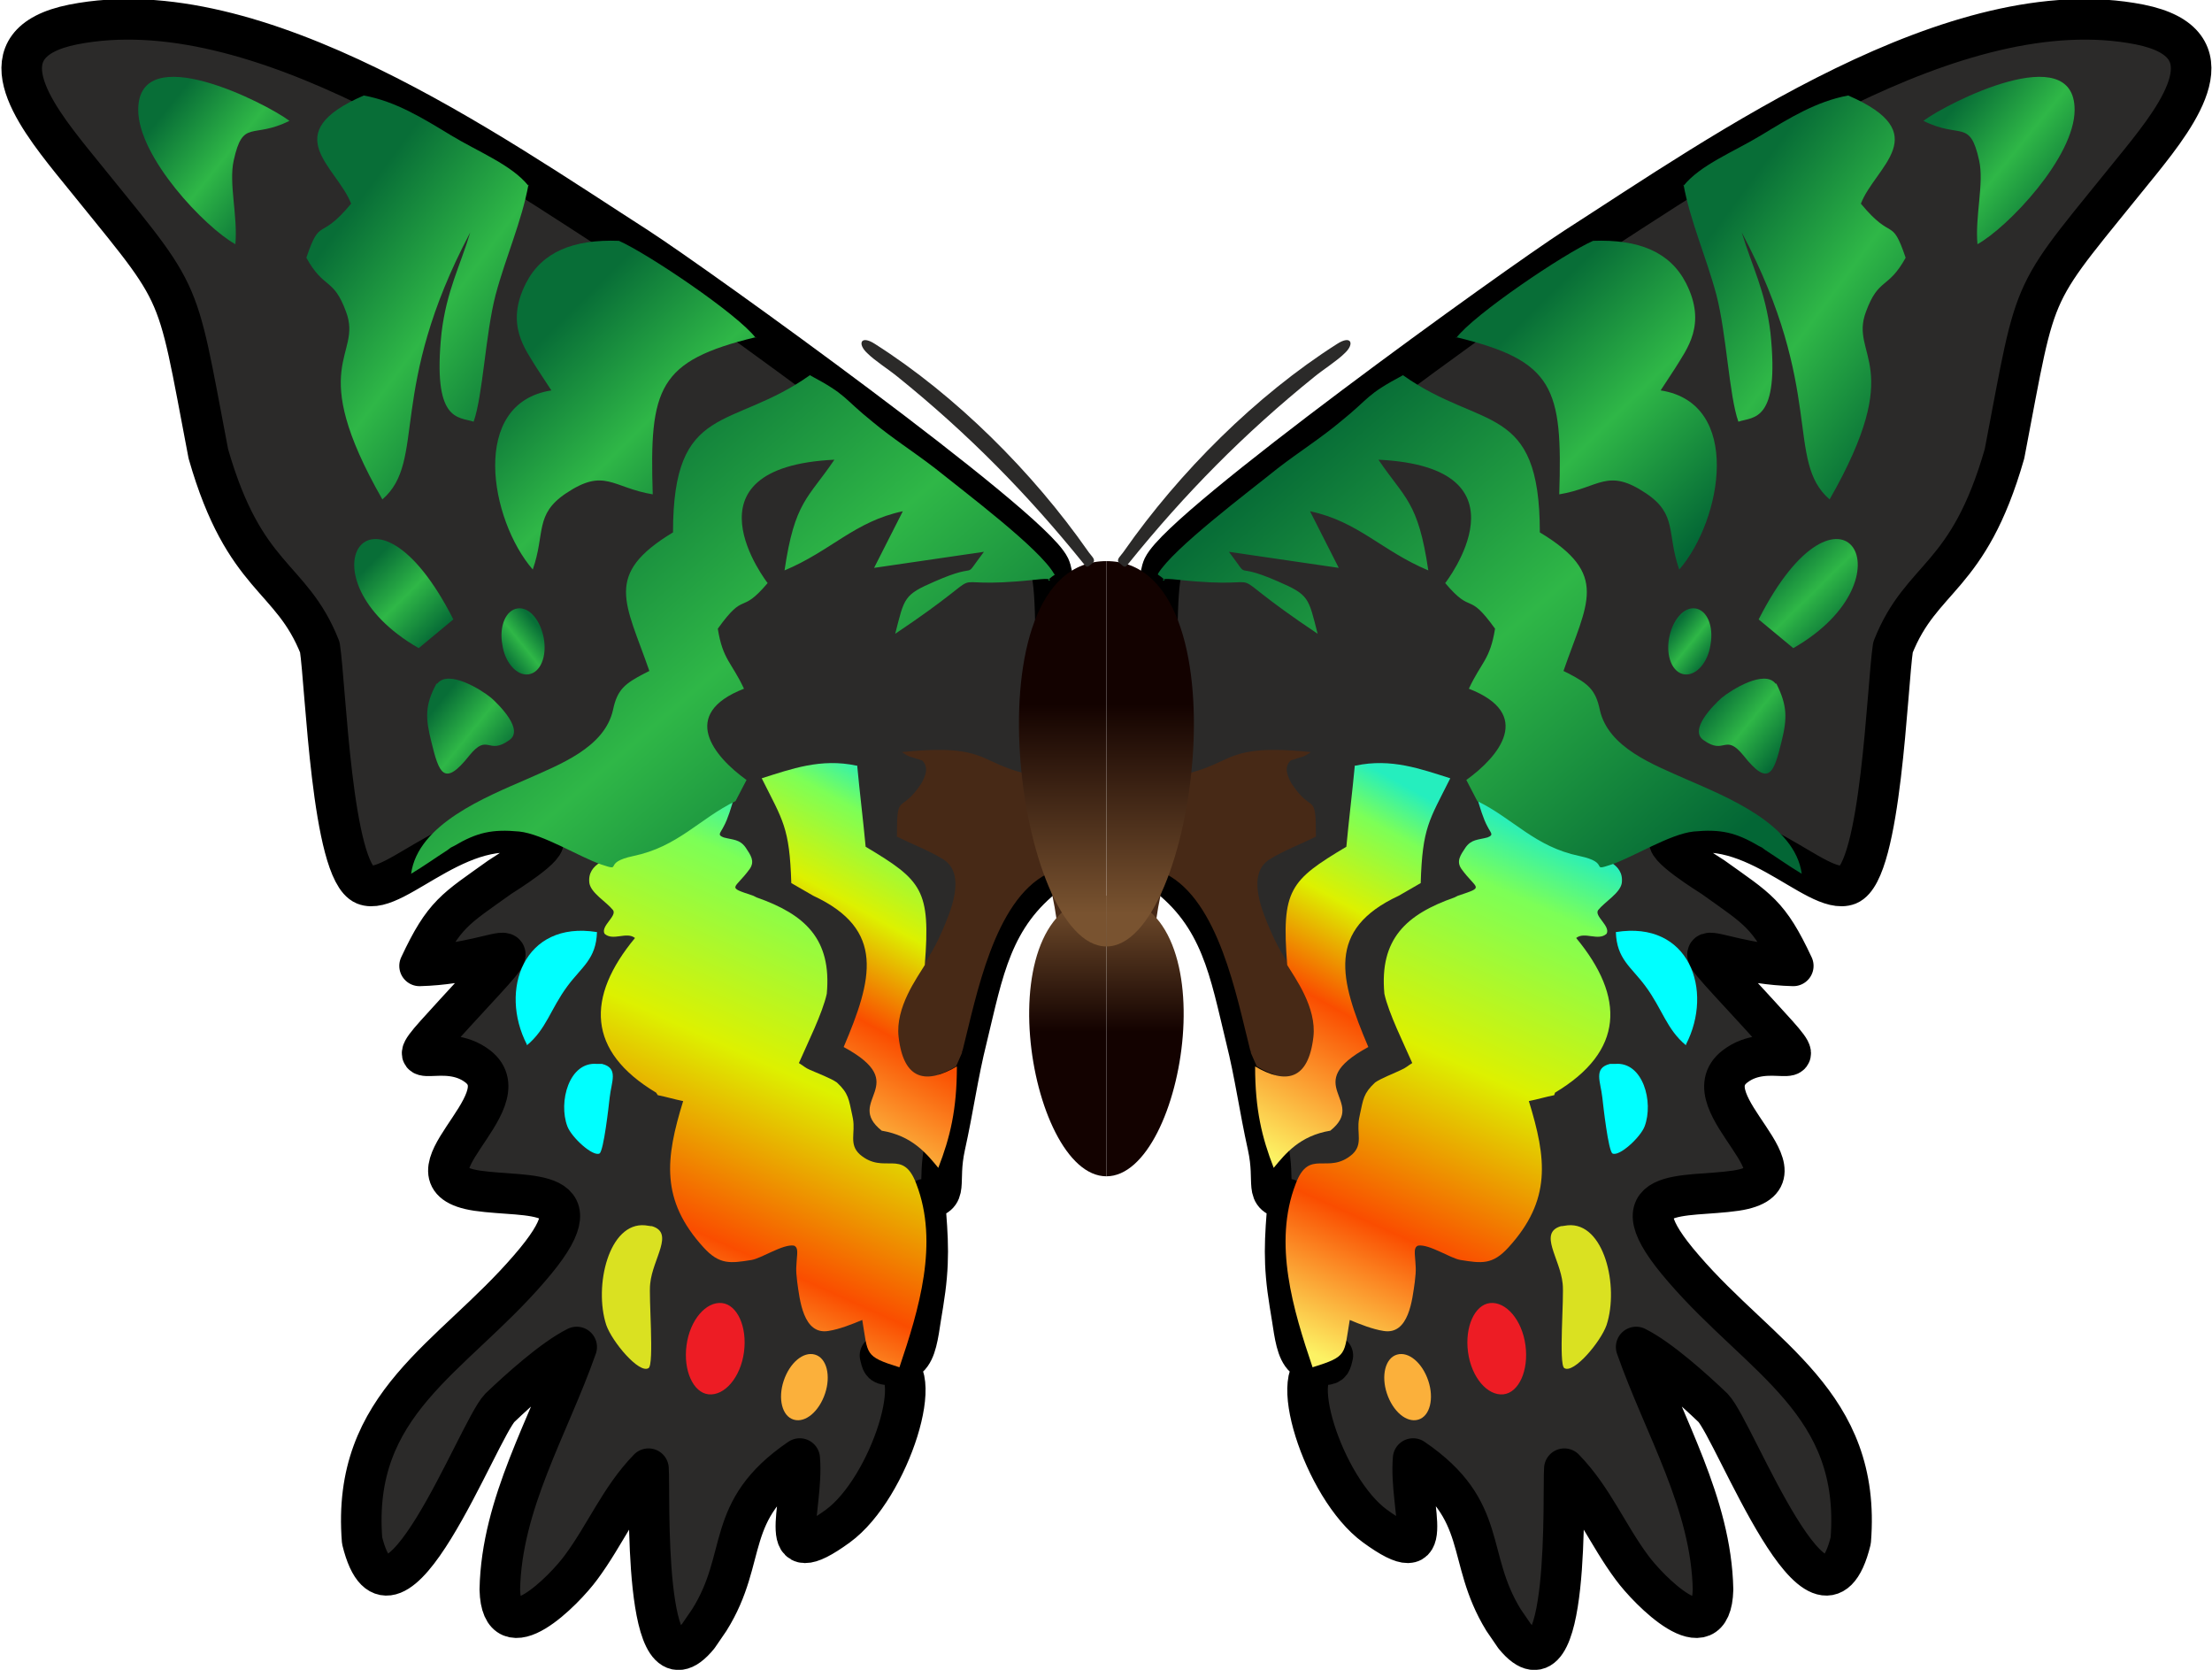
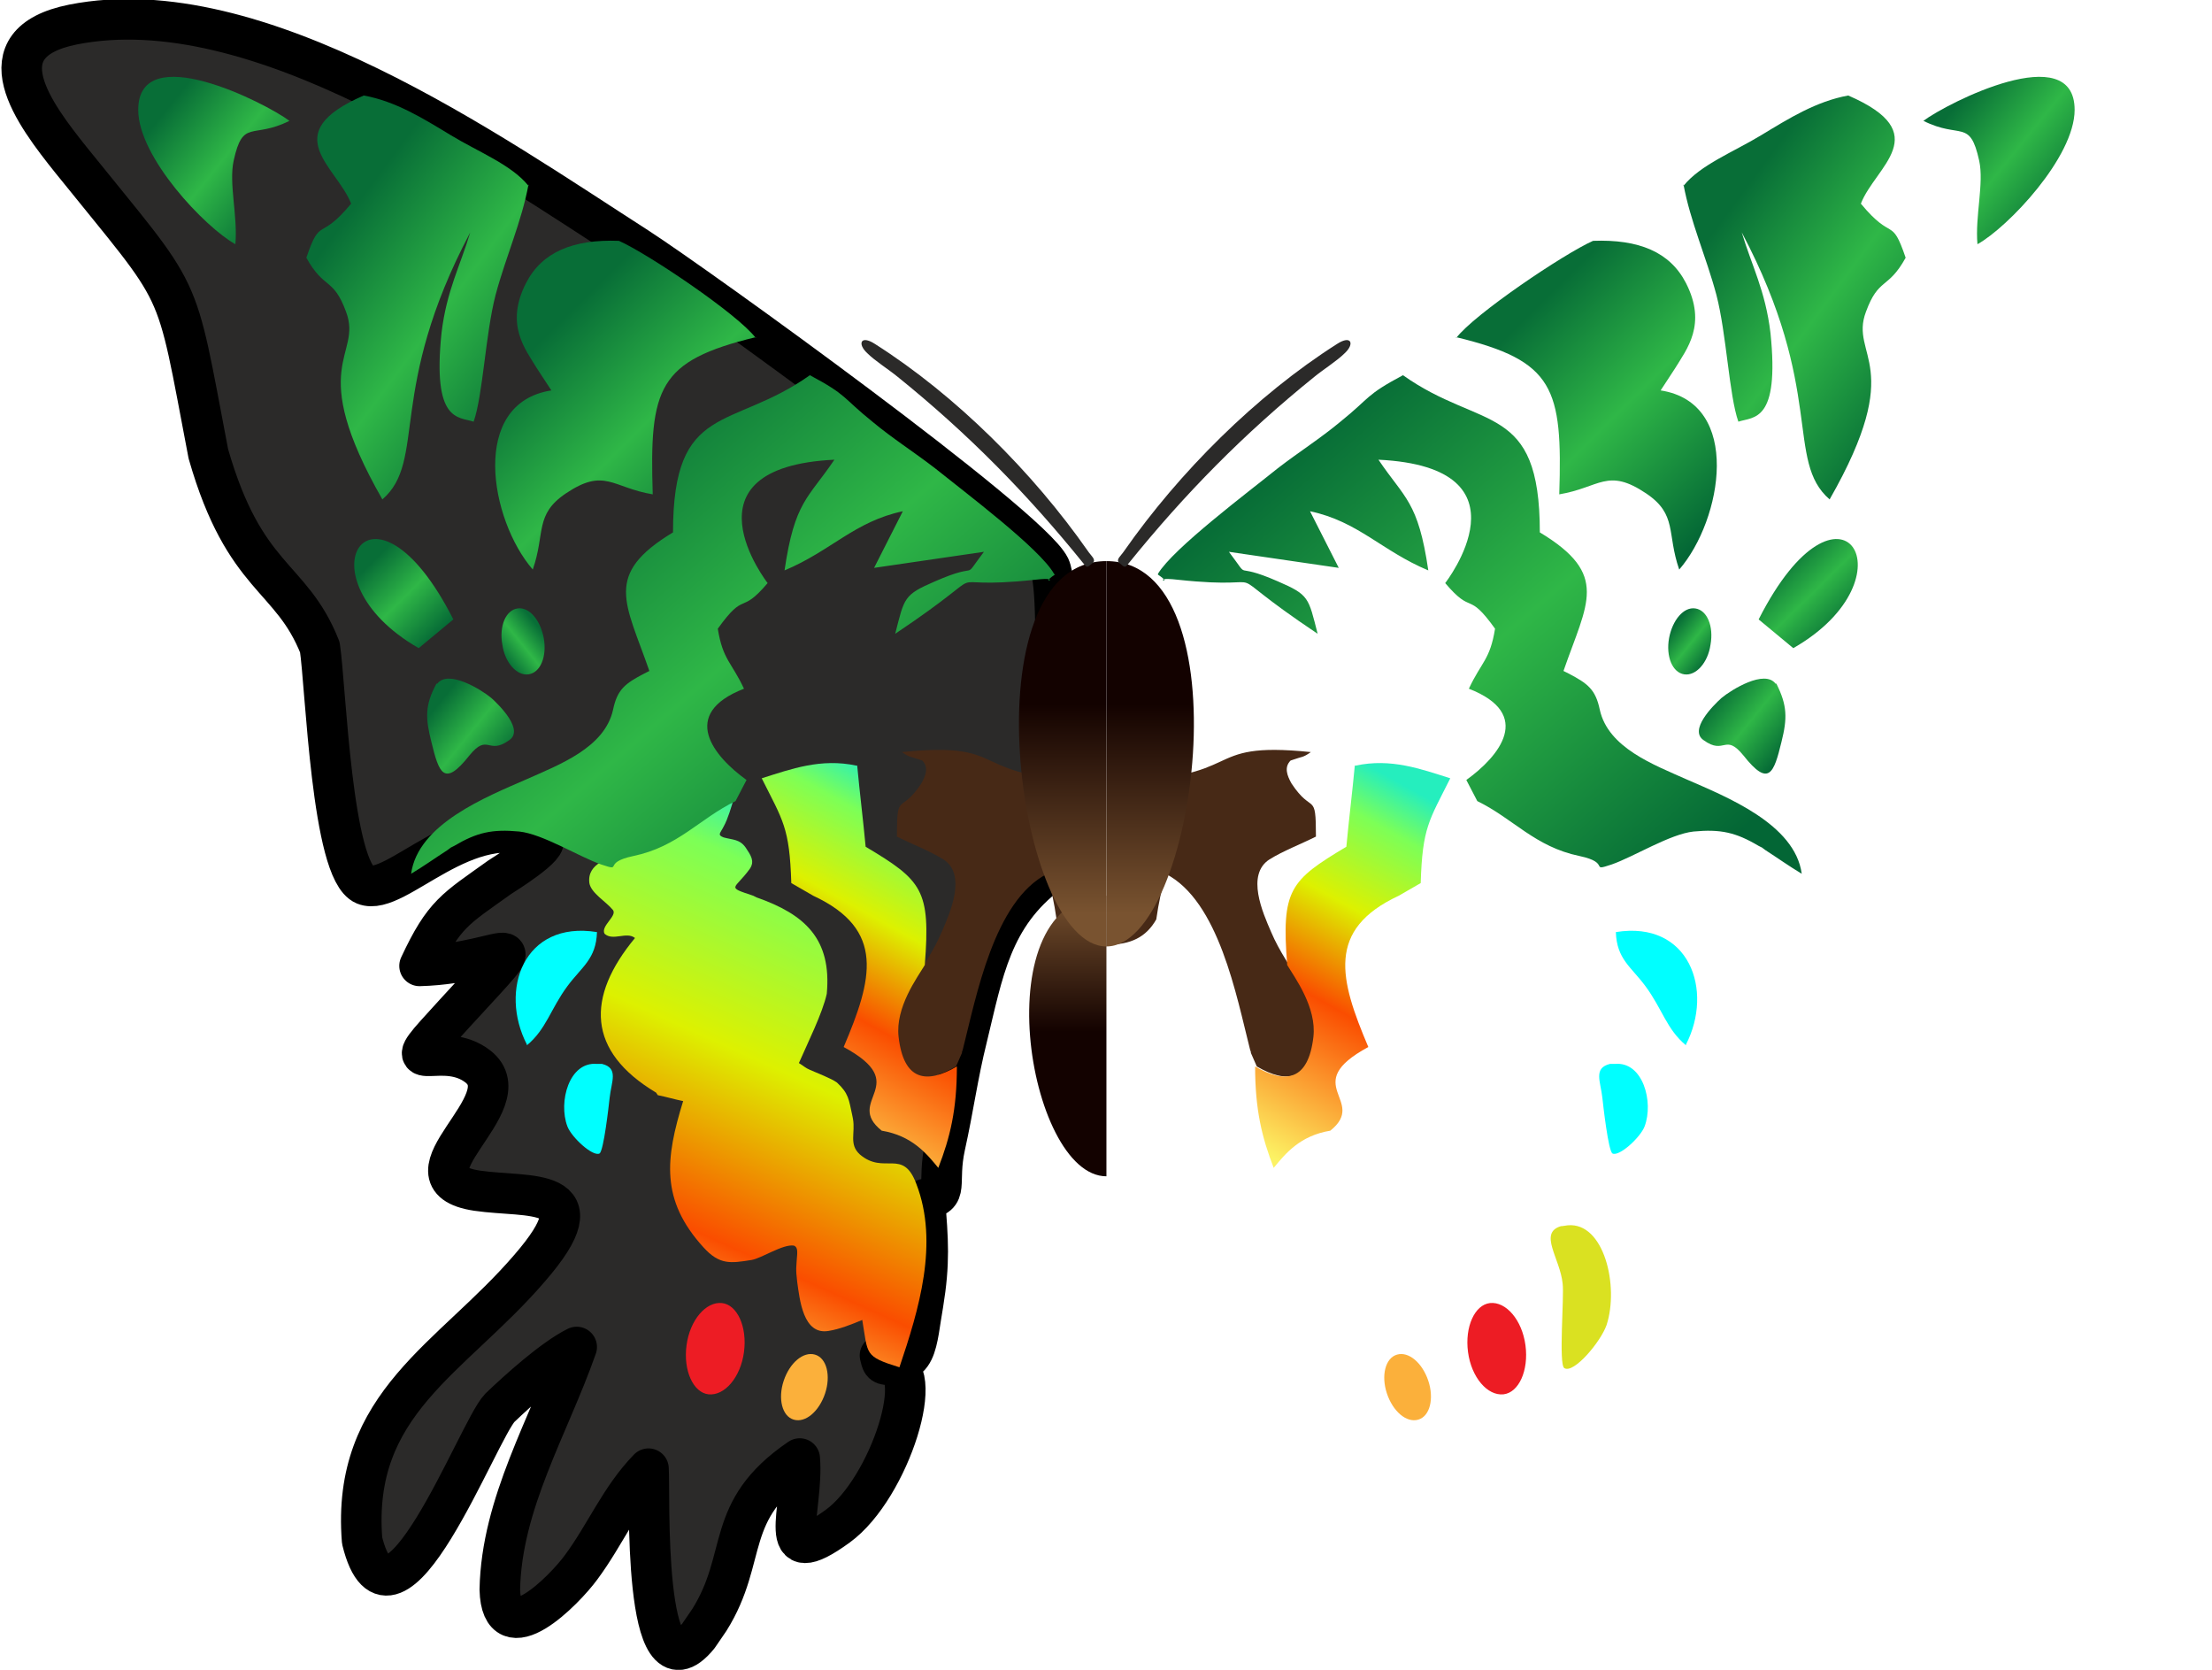
<svg xmlns="http://www.w3.org/2000/svg" xmlns:xlink="http://www.w3.org/1999/xlink" xml:space="preserve" width="4.138mm" height="3.123mm" version="1.1" style="shape-rendering:geometricPrecision; text-rendering:geometricPrecision; image-rendering:optimizeQuality; fill-rule:evenodd; clip-rule:evenodd" viewBox="0 0 26.17 19.76">
  <defs>
    <style type="text/css">
   
    .str0 {stroke:black;stroke-width:0.48;stroke-linecap:round;stroke-linejoin:round;stroke-miterlimit:22.926}
    .fil0 {fill:#2B2A29}
    .fil6 {fill:aqua}
    .fil7 {fill:aqua}
    .fil1 {fill:#472916}
    .fil8 {fill:#DAE121}
    .fil9 {fill:#ED1C24}
    .fil10 {fill:#FBB03B}
    .fil14 {fill:url(#id0)}
    .fil16 {fill:url(#id1)}
    .fil24 {fill:url(#id2)}
    .fil5 {fill:url(#id3)}
    .fil22 {fill:url(#id4)}
    .fil13 {fill:url(#id5)}
    .fil3 {fill:url(#id6)}
    .fil18 {fill:url(#id7)}
    .fil25 {fill:url(#id8)}
    .fil21 {fill:url(#id9)}
    .fil12 {fill:url(#id10)}
    .fil11 {fill:url(#id11)}
    .fil19 {fill:url(#id12)}
    .fil17 {fill:url(#id13)}
    .fil27 {fill:url(#id14)}
    .fil26 {fill:url(#id15)}
    .fil4 {fill:url(#id16)}
    .fil23 {fill:url(#id17)}
    .fil28 {fill:url(#id18)}
    .fil20 {fill:url(#id19)}
    .fil2 {fill:url(#id20)}
    .fil15 {fill:url(#id21)}
   
  </style>
    <linearGradient id="id0" gradientUnits="userSpaceOnUse" x1="20.24" y1="8.31" x2="21.08" y2="8.99">
      <stop offset="0" style="stop-opacity:1; stop-color:#086E37" />
      <stop offset="0.471" style="stop-opacity:1; stop-color:#2FB747" />
      <stop offset="1" style="stop-opacity:1; stop-color:#036635" />
    </linearGradient>
    <linearGradient id="id1" gradientUnits="userSpaceOnUse" x1="14.08" y1="12.21" x2="14.08" y2="10.56">
      <stop offset="0" style="stop-opacity:1; stop-color:#130200" />
      <stop offset="1" style="stop-opacity:1; stop-color:#795330" />
    </linearGradient>
    <linearGradient id="id2" gradientUnits="userSpaceOnUse" xlink:href="#id0" x1="6.39" y1="7.45" x2="5.93" y2="7.82">
  </linearGradient>
    <linearGradient id="id3" gradientUnits="userSpaceOnUse" xlink:href="#id0" x1="21.06" y1="6.61" x2="21.9" y2="7.46">
  </linearGradient>
    <linearGradient id="id4" gradientUnits="userSpaceOnUse" x1="10.01" y1="9.83" x2="7.24" y2="15.98">
      <stop offset="0" style="stop-opacity:1; stop-color:#25EEBE" />
      <stop offset="0.122" style="stop-opacity:1; stop-color:#7CFF57" />
      <stop offset="0.431" style="stop-opacity:1; stop-color:#DDF100" />
      <stop offset="0.749" style="stop-opacity:1; stop-color:#FA4D00" />
      <stop offset="1" style="stop-opacity:1; stop-color:#FCF264" />
    </linearGradient>
    <linearGradient id="id5" gradientUnits="userSpaceOnUse" xlink:href="#id0" x1="19.78" y1="7.45" x2="20.24" y2="7.82">
  </linearGradient>
    <linearGradient id="id6" gradientUnits="userSpaceOnUse" xlink:href="#id0" x1="18.08" y1="3.73" x2="20.43" y2="6.1">
  </linearGradient>
    <linearGradient id="id7" gradientUnits="userSpaceOnUse" xlink:href="#id0" x1="4.09" y1="2.58" x2="6.78" y2="4.57">
  </linearGradient>
    <linearGradient id="id8" gradientUnits="userSpaceOnUse" xlink:href="#id0" x1="5.2" y1="8.31" x2="6.04" y2="8.99">
  </linearGradient>
    <linearGradient id="id9" gradientUnits="userSpaceOnUse" xlink:href="#id0" x1="4.44" y1="6.61" x2="5.28" y2="7.46">
  </linearGradient>
    <linearGradient id="id10" gradientUnits="userSpaceOnUse" x1="16.92" y1="9.46" x2="14.69" y2="13.49">
      <stop offset="0" style="stop-opacity:1; stop-color:#25EEBE" />
      <stop offset="0.122" style="stop-opacity:1; stop-color:#7CFF57" />
      <stop offset="0.341" style="stop-opacity:1; stop-color:#DDF100" />
      <stop offset="0.588" style="stop-opacity:1; stop-color:#FA4D00" />
      <stop offset="1" style="stop-opacity:1; stop-color:#FCF264" />
    </linearGradient>
    <linearGradient id="id11" gradientUnits="userSpaceOnUse" xlink:href="#id4" x1="18.21" y1="9.83" x2="15.45" y2="15.98">
  </linearGradient>
    <linearGradient id="id12" gradientUnits="userSpaceOnUse" xlink:href="#id0" x1="6.7" y1="3.73" x2="9.04" y2="6.1">
  </linearGradient>
    <linearGradient id="id13" gradientUnits="userSpaceOnUse" xlink:href="#id1" x1="13.43" y1="8.33" x2="13.43" y2="10.81">
  </linearGradient>
    <linearGradient id="id14" gradientUnits="userSpaceOnUse" xlink:href="#id1" x1="13.16" y1="12.21" x2="13.16" y2="10.56">
  </linearGradient>
    <linearGradient id="id15" gradientUnits="userSpaceOnUse" xlink:href="#id0" x1="6.83" y1="5.14" x2="11.28" y2="10.26">
  </linearGradient>
    <linearGradient id="id16" gradientUnits="userSpaceOnUse" xlink:href="#id0" x1="23.01" y1="1.41" x2="24.48" y2="2.6">
  </linearGradient>
    <linearGradient id="id17" gradientUnits="userSpaceOnUse" xlink:href="#id10" x1="11.07" y1="9.46" x2="8.83" y2="13.49">
  </linearGradient>
    <linearGradient id="id18" gradientUnits="userSpaceOnUse" xlink:href="#id1" x1="12.4" y1="8.33" x2="12.4" y2="10.81">
  </linearGradient>
    <linearGradient id="id19" gradientUnits="userSpaceOnUse" xlink:href="#id0" x1="1.87" y1="1.41" x2="3.35" y2="2.6">
  </linearGradient>
    <linearGradient id="id20" gradientUnits="userSpaceOnUse" xlink:href="#id0" x1="20.39" y1="2.58" x2="23.08" y2="4.57">
  </linearGradient>
    <linearGradient id="id21" gradientUnits="userSpaceOnUse" xlink:href="#id0" x1="15.66" y1="5.14" x2="20.11" y2="10.26">
  </linearGradient>
  </defs>
  <g id="Layer_x0020_1">
    <g id="_2167395835680">
-       <path class="fil0 str0" d="M13.79 10.34c-0.02,-0.57 -0.19,-3.29 -0.03,-3.63 0.24,-0.49 4.17,-3.32 4.88,-3.78 1.76,-1.13 4.5,-3.07 6.68,-2.64 1.1,0.22 0.46,1.06 0.02,1.61 -1.36,1.69 -1.21,1.33 -1.62,3.47 -0.43,1.5 -0.98,1.43 -1.32,2.29 -0.07,0.46 -0.14,2.65 -0.53,2.81 -0.38,0.15 -1.2,-0.92 -2.1,-0.54 -0.13,0.06 0.47,0.43 0.5,0.45 0.53,0.38 0.66,0.43 0.95,1.05 -1.11,-0.03 -1.5,-0.64 -0.19,0.81 0.43,0.48 -0.1,0.07 -0.5,0.38 -0.56,0.43 1,1.32 0.01,1.47 -0.61,0.09 -1.48,-0.07 -0.62,0.92 0.92,1.07 2.11,1.59 1.98,3.22 -0.35,1.43 -1.37,-1.3 -1.63,-1.57 -0.23,-0.22 -0.63,-0.58 -0.91,-0.72 0.33,0.94 0.89,1.85 0.91,2.87 -0.02,0.77 -0.77,0 -0.96,-0.26 -0.29,-0.39 -0.46,-0.82 -0.8,-1.17 -0.02,0.26 0.08,2.8 -0.59,1.98l-0.13 -0.19c-0.46,-0.75 -0.16,-1.29 -1.07,-1.91 -0.05,0.61 0.32,1.36 -0.45,0.8 -0.62,-0.45 -1.08,-1.93 -0.6,-1.91 0.08,0 0.08,-0.03 0.1,-0.11 -0.45,0.23 -0.43,-0.17 -0.51,-0.61 -0.08,-0.49 -0.06,-0.75 -0.02,-1.24 -0.3,-0.04 -0.14,-0.17 -0.24,-0.63 -0.1,-0.45 -0.15,-0.84 -0.26,-1.28 -0.19,-0.78 -0.29,-1.44 -0.97,-1.95z" />
      <path class="fil1" d="M13.09 11.18c0.29,0 0.47,-0.09 0.59,-0.3 0.03,-0.21 0.06,-0.33 0.11,-0.54 0.63,0.32 0.84,1.45 1,2.08l0.01 0.03 0 0.01 0.07 0.16c0.36,0.21 0.63,0.17 0.69,-0.35 0.01,-0.53 -0.32,-0.77 -0.52,-1.24 -0.1,-0.23 -0.3,-0.68 -0.02,-0.86 0.16,-0.1 0.37,-0.18 0.55,-0.27 -0,-0.55 -0.04,-0.25 -0.29,-0.63 -0.05,-0.09 -0.09,-0.19 -0.01,-0.27l0.03 -0.01c0.11,-0.04 0.11,-0.02 0.21,-0.09 -1.36,-0.14 -0.7,0.33 -2.41,0.34l0 1.94z" />
      <path class="fil2" d="M19.92 2.18c0.08,0.44 0.27,0.86 0.39,1.31 0.12,0.46 0.15,1.19 0.26,1.5 0.18,-0.06 0.49,0.01 0.38,-1.05 -0.06,-0.5 -0.22,-0.79 -0.34,-1.19 0.99,1.87 0.51,2.7 1.04,3.16 0.92,-1.61 0.23,-1.69 0.43,-2.22 0.15,-0.41 0.26,-0.26 0.47,-0.64 -0.17,-0.5 -0.15,-0.18 -0.53,-0.64 0.17,-0.44 0.89,-0.83 -0.15,-1.28 -0.38,0.07 -0.7,0.27 -1.03,0.47 -0.33,0.2 -0.72,0.35 -0.92,0.6z" />
      <path class="fil3" d="M17.23 3.99c1.16,0.28 1.26,0.6 1.22,1.86 0.48,-0.08 0.57,-0.32 1.03,-0.01 0.37,0.25 0.24,0.47 0.39,0.9 0.51,-0.59 0.75,-1.97 -0.22,-2.12l0.17 -0.26c0.14,-0.23 0.38,-0.52 0.13,-1.01 -0.19,-0.37 -0.56,-0.52 -1.1,-0.5 -0.34,0.15 -1.41,0.87 -1.62,1.15z" />
      <path class="fil4" d="M22.76 1.43c0.44,0.22 0.55,-0.03 0.66,0.47 0.06,0.27 -0.05,0.66 -0.02,0.99 0.36,-0.2 1.15,-1.03 1.15,-1.59 -0,-0.85 -1.51,-0.08 -1.79,0.13z" />
      <path class="fil5" d="M20.81 7.33l0.41 0.34c1.45,-0.83 0.56,-2.25 -0.41,-0.34z" />
      <path class="fil6" d="M19.95 12.36c0.33,-0.64 0.04,-1.47 -0.83,-1.33 0.01,0.32 0.18,0.41 0.35,0.64 0.2,0.27 0.25,0.51 0.48,0.7z" />
      <path class="fil7" d="M19.05 12.59c-0.2,0.05 -0.11,0.21 -0.09,0.4 0.01,0.09 0.07,0.63 0.12,0.66 0.08,0.04 0.33,-0.19 0.38,-0.32 0.11,-0.29 -0.02,-0.77 -0.35,-0.74l-0.05 0z" />
      <path class="fil8" d="M18.47 14.51c-0.27,0.08 -0.01,0.38 0.02,0.68 0.02,0.15 -0.05,0.96 0.02,1 0.11,0.07 0.43,-0.31 0.5,-0.51 0.15,-0.46 -0.03,-1.22 -0.46,-1.18l-0.07 0.01z" />
      <path class="fil9" d="M17.63 15.42c0.19,-0.02 0.38,0.2 0.42,0.5 0.04,0.3 -0.08,0.56 -0.26,0.58 -0.19,0.02 -0.38,-0.2 -0.42,-0.5 -0.04,-0.3 0.08,-0.56 0.26,-0.58z" />
      <path class="fil10" d="M16.53 16.03c0.14,-0.04 0.3,0.1 0.37,0.31 0.07,0.21 0.02,0.42 -0.12,0.46 -0.14,0.04 -0.3,-0.1 -0.37,-0.31 -0.07,-0.21 -0.02,-0.42 0.12,-0.46z" />
-       <path class="fil11" d="M18.39 12.96c-0.1,0.02 -0.2,0.05 -0.3,0.07 0.21,0.68 0.27,1.17 -0.24,1.73 -0.19,0.21 -0.32,0.19 -0.57,0.15 -0.12,-0.02 -0.37,-0.19 -0.5,-0.17 -0.03,0.01 -0.04,0.04 -0.04,0.07l-0 0.03c0.01,0.15 0.02,0.17 -0,0.33 -0.03,0.21 -0.07,0.63 -0.37,0.58 -0.13,-0.02 -0.28,-0.08 -0.4,-0.13 -0.07,0.41 -0.02,0.43 -0.44,0.56 -0.23,-0.68 -0.47,-1.47 -0.2,-2.17 0.16,-0.43 0.38,-0.1 0.67,-0.35 0.13,-0.12 0.05,-0.25 0.08,-0.42l0.01 -0.05c0.04,-0.18 0.04,-0.25 0.18,-0.38 0.07,-0.05 0.23,-0.11 0.31,-0.15 0.05,-0.02 0.08,-0.05 0.13,-0.08 -0.1,-0.23 -0.28,-0.59 -0.33,-0.82 -0.06,-0.65 0.26,-0.94 0.83,-1.14l0.04 -0.02c0.33,-0.11 0.22,-0.07 0.04,-0.32 -0.06,-0.09 -0.01,-0.16 0.05,-0.25 0.07,-0.1 0.15,-0.09 0.26,-0.12 0.08,-0.03 0.04,-0.05 0,-0.13 -0.05,-0.09 -0.09,-0.23 -0.12,-0.33 0.44,0.2 0.88,0.4 1.31,0.63 0.16,0.08 0.43,0.13 0.4,0.37 -0.02,0.12 -0.2,0.22 -0.28,0.32 -0.05,0.07 0.15,0.19 0.1,0.28 -0.1,0.09 -0.26,-0.03 -0.36,0.05 0.58,0.7 0.57,1.34 -0.25,1.83z" />
      <path class="fil12" d="M16.04 9.06c0.42,-0.09 0.77,0.04 1.12,0.15 -0.25,0.5 -0.33,0.58 -0.35,1.24 -0.09,0.05 -0.17,0.1 -0.26,0.15 -0.86,0.4 -0.7,0.99 -0.36,1.79 -0.83,0.45 -0,0.63 -0.45,0.99 -0.36,0.06 -0.53,0.27 -0.67,0.44 -0.14,-0.36 -0.22,-0.69 -0.22,-1.2 0.36,0.21 0.63,0.17 0.69,-0.35 0.04,-0.35 -0.22,-0.7 -0.31,-0.85 -0.07,-0.89 0.03,-1 0.7,-1.4 0.03,-0.32 0.07,-0.64 0.1,-0.96z" />
      <path class="fil13" d="M20.06 7.2c0.14,0.02 0.22,0.21 0.18,0.43 -0.03,0.21 -0.17,0.37 -0.31,0.35 -0.14,-0.02 -0.22,-0.21 -0.18,-0.43 0.04,-0.21 0.17,-0.37 0.31,-0.35z" />
      <path class="fil14" d="M21.01 8.09c-0.13,-0.17 -0.52,0.07 -0.64,0.17 -0.1,0.09 -0.39,0.38 -0.21,0.5 0.25,0.18 0.25,-0.09 0.47,0.18 0.3,0.38 0.36,0.21 0.45,-0.16 0.07,-0.28 0.07,-0.43 -0.06,-0.69z" />
      <path class="fil15" d="M13.7 6.8c0.21,0.14 -0.12,0.02 0.23,0.06 1.3,0.14 0.33,-0.25 1.66,0.64 -0.11,-0.43 -0.1,-0.46 -0.47,-0.62 -0.57,-0.25 -0.3,0.02 -0.58,-0.35l1.3 0.19 -0.34 -0.67c0.57,0.12 0.85,0.47 1.4,0.7 -0.12,-0.82 -0.28,-0.85 -0.59,-1.31 1.86,0.09 0.79,1.46 0.79,1.46 0.33,0.39 0.26,0.08 0.59,0.54 -0.06,0.37 -0.16,0.39 -0.31,0.71 0.77,0.3 0.36,0.8 -0.03,1.08l0.13 0.25c0.43,0.21 0.68,0.54 1.21,0.65 0.38,0.08 0.11,0.19 0.38,0.1 0.26,-0.09 0.69,-0.36 0.97,-0.39 0.32,-0.03 0.5,0.01 0.77,0.17l0.04 0.02 0.04 0.03c0.14,0.09 0.28,0.19 0.43,0.28 -0.08,-0.59 -0.89,-0.91 -1.37,-1.12 -0.38,-0.17 -0.92,-0.37 -1.02,-0.82 -0.05,-0.24 -0.14,-0.31 -0.37,-0.43l-0.06 -0.03c0.28,-0.81 0.55,-1.14 -0.28,-1.64 -0,-1.55 -0.69,-1.2 -1.62,-1.86 -0.45,0.24 -0.38,0.26 -0.74,0.55 -0.24,0.2 -0.48,0.35 -0.74,0.55 -0.36,0.29 -1.24,0.95 -1.42,1.25z" />
-       <path class="fil16" d="M13.09 10.6c0,1.11 0,2.21 0,3.32 0.94,0 1.47,-3.32 0,-3.32z" />
      <path class="fil17" d="M13.09 6.64c0,1.52 0,3.04 0,4.56 1.07,0 1.66,-4.56 0,-4.56z" />
      <path class="fil0" d="M15.82 4.07c0.17,-0.11 0.21,-0 0.09,0.11 -0.09,0.09 -0.25,0.19 -0.36,0.28 -0.83,0.67 -1.53,1.38 -2.2,2.21 -0.04,0.05 -0.04,0.05 -0.11,-0.01 -0.04,-0.04 0.02,-0.08 0.06,-0.14 0.65,-0.93 1.56,-1.84 2.52,-2.45z" />
      <path class="fil0 str0" d="M12.39 10.34c0.02,-0.57 0.19,-3.29 0.03,-3.63 -0.24,-0.49 -4.17,-3.32 -4.88,-3.78 -1.76,-1.13 -4.5,-3.07 -6.68,-2.64 -1.1,0.22 -0.46,1.06 -0.02,1.61 1.36,1.69 1.21,1.33 1.62,3.47 0.43,1.5 0.98,1.43 1.32,2.29 0.07,0.46 0.14,2.65 0.53,2.81 0.37,0.15 1.2,-0.92 2.1,-0.54 0.13,0.06 -0.47,0.43 -0.5,0.45 -0.53,0.38 -0.66,0.43 -0.95,1.05 1.11,-0.03 1.5,-0.64 0.19,0.81 -0.43,0.48 0.1,0.07 0.5,0.38 0.55,0.43 -1,1.32 -0.01,1.47 0.61,0.09 1.48,-0.07 0.62,0.92 -0.92,1.07 -2.11,1.59 -1.98,3.22 0.35,1.43 1.37,-1.3 1.63,-1.57 0.23,-0.22 0.63,-0.58 0.91,-0.72 -0.33,0.94 -0.89,1.85 -0.91,2.87 0.02,0.77 0.77,0 0.96,-0.26 0.29,-0.39 0.46,-0.82 0.8,-1.17 0.02,0.26 -0.08,2.8 0.59,1.98l0.13 -0.19c0.47,-0.75 0.16,-1.29 1.07,-1.91 0.05,0.61 -0.32,1.36 0.45,0.8 0.62,-0.45 1.08,-1.93 0.6,-1.91 -0.08,0 -0.08,-0.03 -0.1,-0.11 0.45,0.23 0.43,-0.17 0.51,-0.61 0.08,-0.49 0.06,-0.75 0.02,-1.24 0.3,-0.04 0.14,-0.17 0.24,-0.63 0.1,-0.45 0.15,-0.84 0.26,-1.28 0.19,-0.78 0.29,-1.44 0.97,-1.95z" />
      <path class="fil1" d="M13.09 11.18c-0.29,0 -0.47,-0.09 -0.59,-0.3 -0.03,-0.21 -0.06,-0.33 -0.11,-0.54 -0.63,0.32 -0.84,1.45 -1,2.08l-0.01 0.03 -0 0.01 -0.07 0.16c-0.36,0.21 -0.63,0.17 -0.69,-0.35 -0.01,-0.53 0.32,-0.77 0.52,-1.24 0.1,-0.23 0.3,-0.68 0.02,-0.86 -0.16,-0.1 -0.37,-0.18 -0.55,-0.27 0,-0.55 0.04,-0.25 0.29,-0.63 0.05,-0.09 0.09,-0.19 0.01,-0.27l-0.03 -0.01c-0.11,-0.04 -0.11,-0.02 -0.21,-0.09 1.36,-0.14 0.7,0.33 2.41,0.34l0 1.94z" />
      <path class="fil18" d="M6.25 2.18c-0.08,0.44 -0.27,0.86 -0.39,1.31 -0.12,0.46 -0.15,1.19 -0.26,1.5 -0.18,-0.06 -0.49,0.01 -0.38,-1.05 0.06,-0.5 0.22,-0.79 0.34,-1.19 -0.99,1.87 -0.51,2.7 -1.04,3.16 -0.92,-1.61 -0.23,-1.69 -0.43,-2.22 -0.15,-0.41 -0.26,-0.26 -0.47,-0.64 0.17,-0.5 0.15,-0.18 0.53,-0.64 -0.17,-0.44 -0.89,-0.83 0.15,-1.28 0.38,0.07 0.7,0.27 1.03,0.47 0.33,0.2 0.72,0.35 0.92,0.6z" />
      <path class="fil19" d="M8.94 3.99c-1.16,0.28 -1.26,0.6 -1.22,1.86 -0.48,-0.08 -0.57,-0.32 -1.03,-0.01 -0.37,0.25 -0.24,0.47 -0.39,0.9 -0.51,-0.59 -0.75,-1.97 0.22,-2.12l-0.17 -0.26c-0.14,-0.23 -0.38,-0.52 -0.13,-1.01 0.19,-0.37 0.56,-0.52 1.1,-0.5 0.34,0.15 1.41,0.87 1.62,1.15z" />
      <path class="fil20" d="M3.42 1.43c-0.44,0.22 -0.55,-0.03 -0.66,0.47 -0.06,0.27 0.05,0.66 0.02,0.99 -0.36,-0.2 -1.15,-1.03 -1.15,-1.59 0,-0.85 1.51,-0.08 1.79,0.13z" />
      <path class="fil21" d="M5.36 7.33l-0.41 0.34c-1.45,-0.83 -0.56,-2.25 0.41,-0.34z" />
      <path class="fil6" d="M6.23 12.36c-0.33,-0.64 -0.04,-1.47 0.83,-1.33 -0.01,0.32 -0.18,0.41 -0.35,0.64 -0.2,0.27 -0.25,0.51 -0.48,0.7z" />
      <path class="fil7" d="M7.12 12.59c0.2,0.05 0.11,0.21 0.09,0.4 -0.01,0.09 -0.07,0.63 -0.12,0.66 -0.08,0.04 -0.33,-0.19 -0.38,-0.32 -0.11,-0.29 0.02,-0.77 0.35,-0.74l0.05 0z" />
-       <path class="fil8" d="M7.71 14.51c0.27,0.08 0.01,0.38 -0.02,0.68 -0.02,0.15 0.05,0.96 -0.02,1 -0.11,0.07 -0.43,-0.31 -0.5,-0.51 -0.15,-0.46 0.03,-1.22 0.46,-1.18l0.07 0.01z" />
      <path class="fil9" d="M8.54 15.42c-0.19,-0.02 -0.38,0.2 -0.42,0.5 -0.04,0.3 0.08,0.56 0.26,0.58 0.19,0.02 0.38,-0.2 0.42,-0.5 0.04,-0.3 -0.08,-0.56 -0.26,-0.58z" />
      <path class="fil10" d="M9.64 16.03c-0.14,-0.04 -0.3,0.1 -0.37,0.31 -0.07,0.21 -0.02,0.42 0.12,0.46 0.14,0.04 0.3,-0.1 0.37,-0.31 0.07,-0.21 0.02,-0.42 -0.12,-0.46z" />
      <path class="fil22" d="M7.78 12.96c0.1,0.02 0.2,0.05 0.3,0.07 -0.21,0.68 -0.27,1.17 0.24,1.73 0.19,0.21 0.32,0.19 0.57,0.15 0.12,-0.02 0.37,-0.19 0.5,-0.17 0.03,0.01 0.04,0.04 0.04,0.07l0 0.03c-0.01,0.15 -0.02,0.17 0,0.33 0.03,0.21 0.07,0.63 0.37,0.58 0.13,-0.02 0.28,-0.08 0.4,-0.13 0.07,0.41 0.02,0.43 0.44,0.56 0.23,-0.68 0.47,-1.47 0.2,-2.17 -0.16,-0.43 -0.38,-0.1 -0.67,-0.35 -0.13,-0.12 -0.05,-0.25 -0.08,-0.42l-0.01 -0.05c-0.04,-0.18 -0.04,-0.25 -0.18,-0.38 -0.07,-0.05 -0.23,-0.11 -0.32,-0.15 -0.05,-0.02 -0.08,-0.05 -0.13,-0.08 0.1,-0.23 0.28,-0.59 0.33,-0.82 0.06,-0.65 -0.26,-0.94 -0.83,-1.14l-0.04 -0.02c-0.33,-0.11 -0.22,-0.07 -0.04,-0.32 0.06,-0.09 0.01,-0.16 -0.05,-0.25 -0.07,-0.1 -0.15,-0.09 -0.26,-0.12 -0.08,-0.03 -0.04,-0.05 -0,-0.13 0.05,-0.09 0.09,-0.23 0.12,-0.33 -0.44,0.2 -0.88,0.4 -1.31,0.63 -0.16,0.08 -0.43,0.13 -0.4,0.37 0.02,0.12 0.2,0.22 0.28,0.32 0.05,0.07 -0.15,0.19 -0.1,0.28 0.1,0.09 0.26,-0.03 0.36,0.05 -0.58,0.7 -0.57,1.34 0.25,1.83z" />
      <path class="fil23" d="M10.13 9.06c-0.42,-0.09 -0.77,0.04 -1.12,0.15 0.25,0.5 0.33,0.58 0.35,1.24 0.09,0.05 0.17,0.1 0.26,0.15 0.86,0.4 0.7,0.99 0.36,1.79 0.83,0.45 0,0.63 0.45,0.99 0.36,0.06 0.53,0.27 0.67,0.44 0.14,-0.36 0.22,-0.69 0.22,-1.2 -0.36,0.21 -0.63,0.17 -0.69,-0.35 -0.04,-0.35 0.22,-0.7 0.31,-0.85 0.07,-0.89 -0.03,-1 -0.7,-1.4 -0.03,-0.32 -0.07,-0.64 -0.1,-0.96z" />
      <path class="fil24" d="M6.12 7.2c-0.14,0.02 -0.22,0.21 -0.18,0.43 0.03,0.21 0.17,0.37 0.31,0.35 0.14,-0.02 0.22,-0.21 0.18,-0.43 -0.04,-0.21 -0.17,-0.37 -0.31,-0.35z" />
      <path class="fil25" d="M5.17 8.09c0.13,-0.17 0.52,0.07 0.64,0.17 0.1,0.09 0.39,0.38 0.21,0.5 -0.25,0.18 -0.25,-0.09 -0.47,0.18 -0.3,0.38 -0.36,0.21 -0.45,-0.16 -0.07,-0.28 -0.08,-0.43 0.06,-0.69z" />
      <path class="fil26" d="M12.48 6.8c-0.21,0.14 0.12,0.02 -0.23,0.06 -1.3,0.14 -0.33,-0.25 -1.66,0.64 0.11,-0.43 0.1,-0.46 0.47,-0.62 0.57,-0.25 0.3,0.02 0.58,-0.35l-1.3 0.19 0.34 -0.67c-0.57,0.12 -0.85,0.47 -1.4,0.7 0.12,-0.82 0.28,-0.85 0.59,-1.31 -1.86,0.09 -0.79,1.46 -0.79,1.46 -0.33,0.39 -0.26,0.08 -0.59,0.54 0.06,0.37 0.16,0.39 0.31,0.71 -0.77,0.3 -0.36,0.8 0.03,1.08l-0.13 0.25c-0.43,0.21 -0.68,0.54 -1.21,0.65 -0.38,0.08 -0.11,0.19 -0.38,0.1 -0.26,-0.09 -0.69,-0.36 -0.97,-0.39 -0.32,-0.03 -0.5,0.01 -0.77,0.17l-0.04 0.02 -0.04 0.03c-0.14,0.09 -0.28,0.19 -0.43,0.28 0.08,-0.59 0.89,-0.91 1.37,-1.12 0.38,-0.17 0.92,-0.37 1.02,-0.82 0.05,-0.24 0.14,-0.31 0.37,-0.43l0.06 -0.03c-0.28,-0.81 -0.55,-1.14 0.28,-1.64 0,-1.55 0.69,-1.2 1.62,-1.86 0.45,0.24 0.38,0.26 0.74,0.55 0.24,0.2 0.48,0.35 0.74,0.55 0.36,0.29 1.24,0.95 1.41,1.25z" />
      <path class="fil27" d="M13.09 10.6c0,1.11 0,2.21 0,3.32 -0.94,0 -1.47,-3.32 0,-3.32z" />
      <path class="fil28" d="M13.09 6.64c0,1.52 0,3.04 0,4.56 -1.07,0 -1.66,-4.56 0,-4.56z" />
      <path class="fil0" d="M10.35 4.07c-0.17,-0.11 -0.21,-0 -0.09,0.11 0.09,0.09 0.25,0.19 0.36,0.28 0.83,0.67 1.53,1.38 2.2,2.21 0.04,0.05 0.04,0.05 0.11,-0.01 0.04,-0.04 -0.02,-0.08 -0.06,-0.14 -0.65,-0.93 -1.56,-1.84 -2.52,-2.45z" />
    </g>
  </g>
</svg>